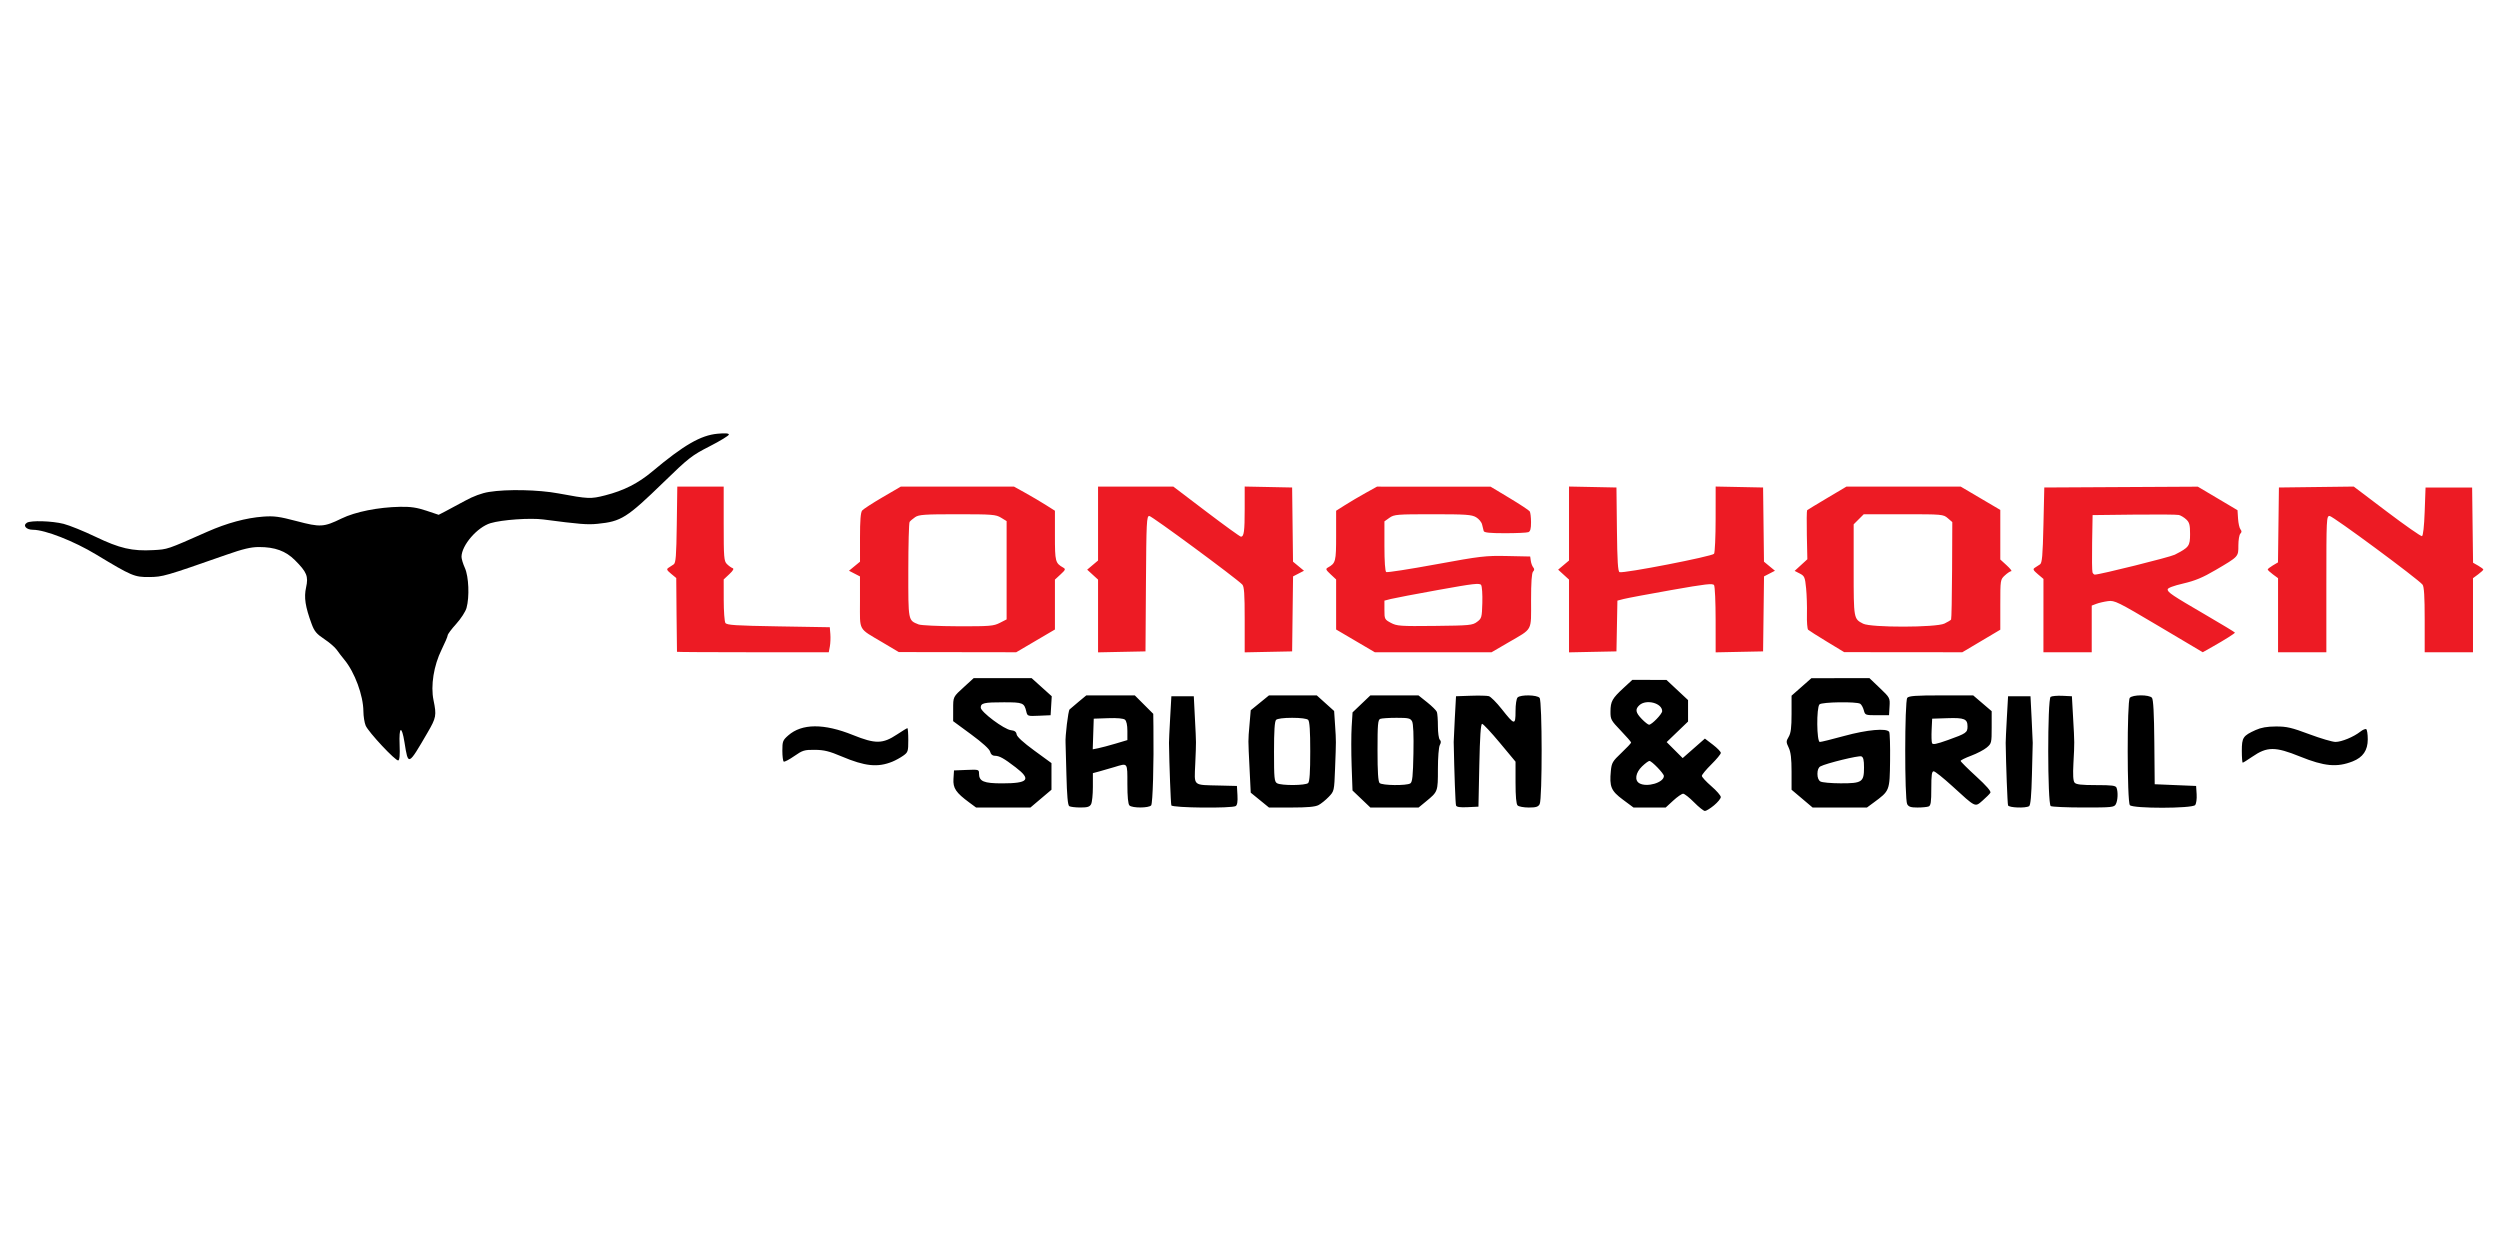
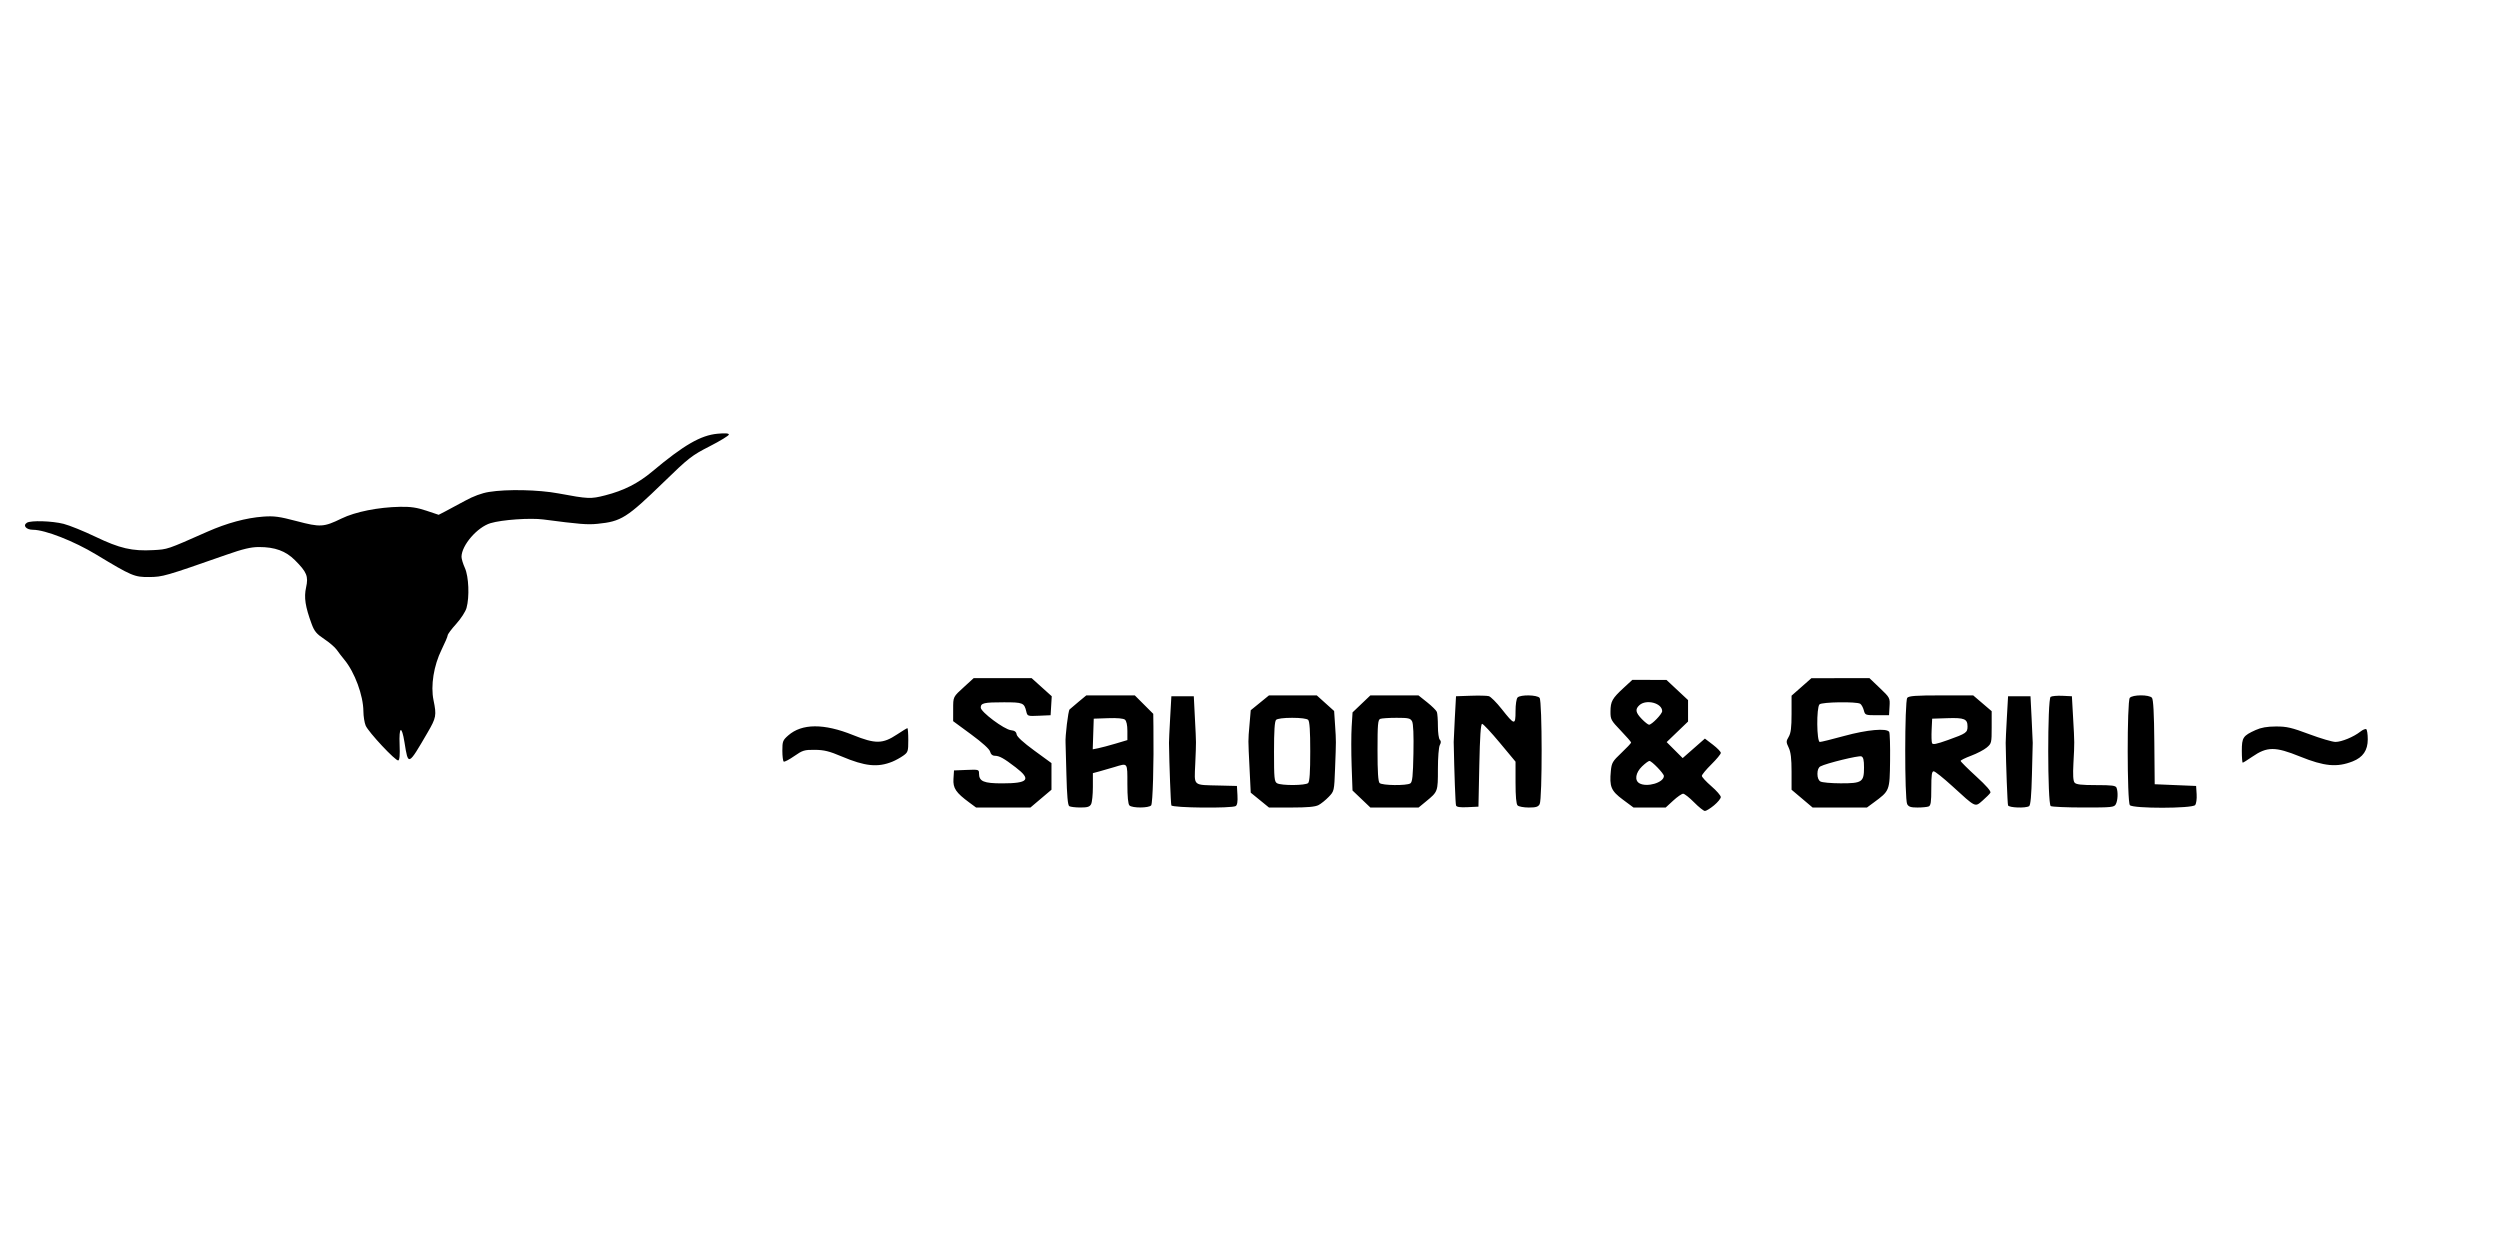
<svg xmlns="http://www.w3.org/2000/svg" width="300" height="150" viewBox="0 0 300 150" fill="none">
  <rect width="300" height="150" fill="white" />
-   <path d="M99.581 77.588C99.651 77.213 99.678 76.538 99.642 76.087L99.575 75.268L93.408 75.165C88.23 75.078 87.21 75.012 87.046 74.751C86.938 74.58 86.848 73.337 86.847 71.987L86.843 69.534L87.516 68.902C87.99 68.456 88.105 68.24 87.904 68.172C87.748 68.118 87.445 67.9 87.231 67.686C86.876 67.331 86.843 66.923 86.843 62.847V58.396H84.06H81.276L81.213 62.959C81.161 66.736 81.097 67.556 80.84 67.726C80.669 67.839 80.389 68.022 80.219 68.133C79.959 68.302 80.01 68.419 80.529 68.849L81.15 69.363L81.186 73.765C81.206 76.186 81.23 78.19 81.238 78.218C81.247 78.247 85.349 78.27 90.353 78.27H99.453L99.581 77.588ZM124.268 76.905L126.591 75.54V72.546V69.552L127.264 68.932C127.861 68.382 127.897 68.289 127.584 68.111C126.635 67.569 126.591 67.399 126.591 64.279V61.289L125.504 60.601C124.906 60.222 123.803 59.571 123.052 59.154L121.686 58.396H114.889H108.091L105.903 59.673C104.7 60.376 103.599 61.092 103.457 61.265C103.277 61.485 103.198 62.467 103.2 64.491L103.201 67.402L102.539 67.946L101.878 68.49L102.538 68.831L103.197 69.172V72.247C103.197 75.795 102.941 75.332 105.868 77.069L107.855 78.249L114.901 78.259L121.946 78.27L124.268 76.905ZM110.241 74.934C108.963 74.424 108.994 74.587 108.997 68.456C108.999 65.371 109.069 62.749 109.153 62.628C109.236 62.508 109.535 62.252 109.817 62.059C110.259 61.756 110.944 61.709 114.889 61.709C119.069 61.71 119.505 61.744 120.121 62.12L120.794 62.531V68.43V74.328L119.974 74.747C119.229 75.127 118.775 75.164 114.954 75.152C112.644 75.145 110.523 75.046 110.241 74.934ZM137.513 70.041C137.563 62.586 137.596 61.916 137.916 61.916C138.214 61.916 148.228 69.299 149.066 70.136C149.303 70.373 149.363 71.227 149.363 74.357V78.282L152.209 78.224L155.056 78.167L155.111 73.667L155.167 69.168L155.823 68.829L156.479 68.49L155.82 67.946L155.162 67.402L155.109 62.951L155.056 58.5L152.209 58.442L149.363 58.385V61.065C149.363 63.767 149.277 64.4 148.912 64.4C148.802 64.4 146.933 63.049 144.759 61.398L140.805 58.396H136.286H131.766V62.829V67.261L131.113 67.811L130.461 68.36L131.113 68.956L131.766 69.552V73.917V78.282L134.613 78.224L137.459 78.167L137.513 70.041ZM180.996 77.101C183.978 75.363 183.728 75.825 183.728 72.069C183.728 69.892 183.806 68.751 183.967 68.591C184.137 68.42 184.143 68.273 183.987 68.083C183.866 67.936 183.735 67.583 183.696 67.298L183.624 66.781L180.848 66.723C178.265 66.669 177.672 66.738 172.313 67.721C169.146 68.302 166.459 68.719 166.343 68.647C166.214 68.567 166.131 67.344 166.131 65.54V62.565L166.732 62.137C167.297 61.735 167.615 61.709 171.928 61.709C175.921 61.709 176.601 61.756 177.131 62.069C177.467 62.267 177.792 62.663 177.853 62.949C177.915 63.234 178.002 63.585 178.045 63.727C178.103 63.915 178.8 63.986 180.599 63.986C181.959 63.986 183.22 63.929 183.4 63.86C183.641 63.768 183.727 63.452 183.724 62.67C183.723 62.084 183.653 61.499 183.569 61.368C183.486 61.238 182.392 60.517 181.14 59.764L178.863 58.397L172.051 58.397L165.239 58.396L163.874 59.154C163.123 59.571 162.019 60.222 161.421 60.601L160.335 61.289V64.279C160.335 67.394 160.287 67.578 159.35 68.102C159.05 68.27 159.091 68.372 159.671 68.914L160.335 69.534V72.537V75.54L162.657 76.905L164.979 78.27H171.984H178.989L180.996 77.101ZM166.907 74.743C166.156 74.341 166.131 74.29 166.131 73.201V72.076L166.907 71.876C167.334 71.767 169.902 71.278 172.612 70.789C176.856 70.024 177.568 69.943 177.737 70.204C177.845 70.371 177.909 71.336 177.88 72.349C177.83 74.1 177.799 74.211 177.244 74.626C176.698 75.033 176.37 75.064 172.172 75.11C168.02 75.155 167.626 75.127 166.907 74.743ZM194.032 75.12L194.089 72.073L194.86 71.875C195.284 71.766 197.853 71.285 200.569 70.805C204.692 70.076 205.538 69.979 205.69 70.219C205.79 70.377 205.874 72.256 205.875 74.394L205.878 78.282L208.725 78.224L211.571 78.167L211.627 73.667L211.683 69.168L212.339 68.829L212.995 68.49L212.336 67.946L211.677 67.402L211.624 62.951L211.571 58.5L208.725 58.442L205.879 58.385L205.875 62.272C205.873 64.41 205.789 66.291 205.688 66.451C205.49 66.763 194.819 68.837 194.345 68.656C194.15 68.581 194.072 67.32 194.03 63.528L193.975 58.5L191.128 58.442L188.282 58.385V62.823V67.261L187.629 67.811L186.977 68.36L187.629 68.956L188.282 69.552V73.917V78.282L191.128 78.224L193.975 78.167L194.032 75.12ZM237.757 76.917L240.036 75.564V72.56C240.036 69.577 240.04 69.552 240.584 69.048C240.885 68.769 241.23 68.54 241.349 68.54C241.469 68.54 241.222 68.225 240.801 67.84L240.036 67.139V64.165V61.191L237.664 59.794L235.292 58.396H228.429H221.566L219.26 59.765C217.992 60.517 216.911 61.175 216.858 61.225C216.804 61.276 216.788 62.62 216.821 64.214L216.882 67.111L216.12 67.809L215.358 68.507L215.974 68.825C216.541 69.118 216.601 69.257 216.732 70.587C216.81 71.381 216.856 72.788 216.833 73.713C216.811 74.639 216.876 75.475 216.977 75.571C217.079 75.667 218.094 76.311 219.232 77.002L221.302 78.257L228.39 78.264L235.478 78.27L237.758 76.917L237.757 76.917ZM223.578 74.844C222.437 74.26 222.44 74.274 222.44 68.381V62.919L223.045 62.314L223.65 61.709H228.416C233.074 61.709 233.194 61.719 233.729 62.179L234.276 62.65L234.25 68.422C234.235 71.597 234.182 74.262 234.132 74.344C234.081 74.426 233.721 74.644 233.332 74.829C232.319 75.31 224.511 75.322 223.578 74.844ZM251.008 75.47V72.67L251.563 72.459C251.868 72.343 252.497 72.197 252.961 72.135C253.756 72.028 254.1 72.198 259.067 75.145L264.33 78.269L265.484 77.618C266.959 76.786 268.191 76.009 268.191 75.911C268.191 75.869 266.63 74.924 264.723 73.812C260.617 71.417 260.117 71.082 260.117 70.727C260.117 70.557 260.813 70.295 261.989 70.021C263.42 69.687 264.334 69.306 265.87 68.403C268.655 66.766 268.605 66.82 268.605 65.444C268.605 64.802 268.713 64.168 268.844 64.036C269.019 63.862 269.022 63.722 268.858 63.524C268.733 63.374 268.602 62.795 268.566 62.237L268.501 61.224L266.121 59.812L263.74 58.4L254.528 58.45L245.315 58.5L245.212 63.01C245.127 66.71 245.052 67.558 244.798 67.726C244.627 67.839 244.347 68.021 244.177 68.13C243.919 68.296 243.98 68.426 244.541 68.901L245.215 69.472L245.213 73.871L245.211 78.27H248.109H251.007V75.47L251.008 75.47ZM251.1 68.687C251.043 68.54 251.023 66.933 251.055 65.116L251.112 61.812L256.08 61.754C258.813 61.722 261.237 61.741 261.467 61.798C261.697 61.854 262.093 62.093 262.347 62.33C262.731 62.688 262.808 62.981 262.808 64.083C262.808 65.525 262.688 65.687 260.968 66.566C260.394 66.859 251.983 68.954 251.379 68.954C251.282 68.954 251.156 68.834 251.1 68.687ZM279.163 70.093C279.163 62.208 279.177 61.916 279.555 61.916C279.931 61.916 290.172 69.485 290.704 70.156C290.89 70.391 290.963 71.573 290.963 74.376V78.27H293.861H296.759V73.825V69.381L297.38 68.922C297.722 68.669 298.001 68.41 298 68.346C298 68.282 297.722 68.072 297.383 67.879L296.767 67.529L296.711 63.014L296.656 58.5H293.861H291.066L290.963 61.381C290.898 63.169 290.774 64.291 290.636 64.337C290.513 64.377 288.621 63.056 286.431 61.4L282.45 58.388L277.96 58.444L273.47 58.5L273.414 62.993L273.358 67.487L272.741 67.851C272.402 68.052 272.124 68.271 272.124 68.339C272.124 68.407 272.403 68.669 272.745 68.922L273.366 69.381V73.826V78.27H276.264H279.163L279.163 70.093Z" fill="#ED1B24" />
  <path d="M205.682 96.644C206.127 96.274 206.494 95.826 206.496 95.648C206.498 95.471 205.987 94.883 205.361 94.343C204.735 93.802 204.222 93.245 204.222 93.106C204.222 92.966 204.735 92.346 205.361 91.727C205.987 91.109 206.499 90.487 206.499 90.347C206.499 90.206 206.069 89.762 205.543 89.36L204.587 88.63L203.254 89.801L201.92 90.972L200.959 90.011L199.999 89.051L201.282 87.818L202.566 86.585V85.298V84.01L201.272 82.801L199.978 81.592L197.93 81.588L195.881 81.583L194.824 82.558C193.461 83.817 193.267 84.167 193.258 85.379C193.251 86.325 193.319 86.452 194.492 87.674C195.176 88.385 195.735 89.029 195.735 89.105C195.735 89.181 195.21 89.739 194.569 90.345C193.506 91.35 193.395 91.541 193.302 92.507C193.119 94.409 193.324 94.899 194.745 95.955L196.019 96.902H197.952H199.884L200.783 96.074C201.277 95.619 201.814 95.246 201.976 95.246C202.138 95.246 202.73 95.712 203.291 96.281C203.851 96.85 204.436 97.316 204.591 97.316C204.745 97.316 205.236 97.014 205.682 96.644ZM196.718 93.988C196.124 93.642 196.27 92.719 197.038 91.975C197.414 91.611 197.814 91.313 197.928 91.313C198.21 91.313 199.668 92.826 199.668 93.118C199.668 93.913 197.624 94.515 196.718 93.988ZM197.017 86.283C196.262 85.504 196.195 85.106 196.734 84.617C197.558 83.871 199.461 84.374 199.461 85.337C199.461 85.676 198.215 86.966 197.887 86.966C197.773 86.966 197.381 86.659 197.017 86.283ZM124.914 95.835L126.177 94.767V93.169V91.572L124.117 90.069C122.801 89.108 122.035 88.408 121.995 88.128C121.95 87.813 121.759 87.671 121.312 87.622C120.497 87.532 117.689 85.432 117.689 84.913C117.689 84.362 118.072 84.275 120.475 84.275C122.752 84.275 122.906 84.338 123.153 85.371C123.289 85.941 123.31 85.949 124.682 85.888L126.073 85.827L126.141 84.689L126.209 83.55L125.002 82.464L123.796 81.377L120.32 81.377L116.843 81.376L115.765 82.36C114.331 83.668 114.383 83.563 114.38 85.149L114.377 86.54L116.535 88.127C117.905 89.135 118.738 89.893 118.816 90.203C118.895 90.518 119.09 90.692 119.363 90.692C119.921 90.692 120.445 90.981 121.881 92.082C123.795 93.548 123.409 94.004 120.255 94.004C118.045 94.004 117.482 93.765 117.482 92.825C117.482 92.343 117.442 92.332 115.981 92.391L114.48 92.452L114.416 93.463C114.345 94.582 114.702 95.115 116.323 96.308L117.13 96.903H120.391H123.652L124.914 95.835ZM130.931 96.502C131.049 96.282 131.145 95.354 131.145 94.44V92.778L131.921 92.569C132.348 92.454 133.164 92.219 133.733 92.046C135.359 91.552 135.285 91.457 135.285 94.067C135.285 95.61 135.37 96.49 135.534 96.654C135.863 96.984 137.866 96.976 138.14 96.644C138.333 96.411 138.469 91.643 138.411 87.193L138.391 85.661L137.284 84.554L136.177 83.447H133.266H130.356L129.457 84.191C128.962 84.6 128.464 85.023 128.35 85.132C128.182 85.293 127.811 88.365 127.866 89.14C127.875 89.254 127.921 90.974 127.97 92.963C128.032 95.469 128.136 96.629 128.308 96.738C128.445 96.825 129.043 96.898 129.637 96.9C130.494 96.902 130.761 96.82 130.931 96.502ZM131.188 88.08L131.249 86.241L132.977 86.181C134.073 86.142 134.811 86.209 134.995 86.362C135.178 86.513 135.286 87.012 135.286 87.707V88.811L133.873 89.232C133.096 89.463 132.161 89.713 131.794 89.786L131.128 89.919L131.188 88.08ZM148.288 96.725C148.47 96.609 148.538 96.189 148.495 95.434L148.431 94.315L146.361 94.264C143.074 94.182 143.317 94.397 143.43 91.668C143.549 88.805 143.554 89.413 143.392 86.241L143.256 83.55H141.91H140.564L140.419 86.138C140.338 87.561 140.275 88.912 140.278 89.14C140.314 91.798 140.49 96.442 140.562 96.644C140.67 96.945 147.823 97.019 148.288 96.725ZM158.223 96.61C158.53 96.449 159.08 96.006 159.443 95.627C160.103 94.937 160.105 94.932 160.207 92.245C160.339 88.775 160.339 89.004 160.209 87.023L160.096 85.32L159.054 84.383L158.013 83.447H155.145H152.276L151.182 84.338L150.087 85.228L149.939 86.977C149.768 89.001 149.767 88.55 149.947 92.233L150.088 95.12L151.182 96.011L152.277 96.903H154.971C156.891 96.903 157.824 96.819 158.223 96.61ZM153.244 93.988C152.921 93.8 152.882 93.388 152.882 90.206C152.882 87.704 152.956 86.56 153.13 86.386C153.283 86.234 154.027 86.138 155.056 86.138C156.084 86.138 156.829 86.234 156.981 86.386C157.155 86.56 157.229 87.697 157.229 90.175C157.229 92.652 157.155 93.789 156.981 93.963C156.675 94.269 153.76 94.288 153.244 93.988ZM171.132 96.163C172.549 94.997 172.549 94.997 172.549 92.295C172.549 90.913 172.648 89.652 172.775 89.414C172.938 89.109 172.938 88.929 172.775 88.765C172.65 88.641 172.549 87.913 172.549 87.148C172.549 86.383 172.492 85.61 172.423 85.43C172.354 85.25 171.829 84.73 171.257 84.275L170.217 83.447H167.331H164.444L163.375 84.467L162.306 85.487L162.199 87.21C162.14 88.157 162.139 90.266 162.196 91.896L162.301 94.86L163.373 95.881L164.444 96.903H167.338H170.232L171.132 96.163ZM165.551 93.963C165.377 93.789 165.303 92.625 165.303 90.052C165.303 86.903 165.349 86.371 165.63 86.263C165.811 86.194 166.692 86.138 167.59 86.138C169.025 86.138 169.249 86.189 169.45 86.564C169.598 86.84 169.655 88.19 169.612 90.402C169.559 93.158 169.487 93.851 169.236 94.009C168.78 94.297 165.849 94.261 165.551 93.963ZM177.517 91.831C177.59 88.349 177.69 86.862 177.854 86.862C177.982 86.862 178.937 87.883 179.975 89.131L181.864 91.4V93.903C181.864 95.574 181.947 96.489 182.113 96.654C182.249 96.791 182.852 96.903 183.451 96.903C184.324 96.903 184.585 96.822 184.76 96.494C185.082 95.892 185.073 84.131 184.75 83.742C184.446 83.376 182.467 83.341 182.113 83.695C181.969 83.839 181.864 84.531 181.864 85.345C181.864 87.06 181.749 87.043 180.208 85.089C179.582 84.295 178.883 83.596 178.656 83.537C178.428 83.477 177.45 83.455 176.482 83.489L174.722 83.55L174.58 86.138C174.502 87.561 174.441 88.865 174.444 89.036C174.516 92.831 174.649 96.445 174.724 96.654C174.793 96.845 175.196 96.905 176.117 96.861L177.414 96.799L177.517 91.831ZM224.841 96.308C226.772 94.887 226.762 94.912 226.809 91.292C226.832 89.517 226.784 87.957 226.703 87.826C226.41 87.351 224.042 87.564 221.316 88.311C219.862 88.71 218.542 89.036 218.382 89.036C217.998 89.036 217.96 84.904 218.341 84.523C218.627 84.237 222.791 84.176 223.225 84.451C223.372 84.544 223.565 84.892 223.654 85.224C223.812 85.817 223.84 85.827 225.249 85.827H226.684L226.745 84.781C226.805 83.745 226.793 83.722 225.57 82.555L224.334 81.376L220.851 81.379L217.368 81.383L216.178 82.432L214.987 83.481V85.658C214.987 87.313 214.905 87.973 214.644 88.415C214.324 88.957 214.324 89.046 214.644 89.721C214.896 90.251 214.987 91.022 214.987 92.606V94.768L216.25 95.835L217.512 96.903H220.773H224.034L224.841 96.308ZM218.455 93.781C218.222 93.645 218.092 93.318 218.092 92.863C218.092 92.401 218.218 92.089 218.455 91.963C219.154 91.592 223.042 90.641 223.36 90.763C223.601 90.855 223.682 91.194 223.682 92.103C223.682 93.85 223.45 94.006 220.871 93.998C219.741 93.995 218.654 93.897 218.455 93.781ZM231.428 96.777C231.696 96.674 231.756 96.28 231.756 94.603C231.756 92.997 231.817 92.555 232.042 92.555C232.2 92.555 233.201 93.353 234.268 94.328C237.132 96.946 236.981 96.875 237.913 96.066C238.341 95.694 238.761 95.273 238.846 95.129C238.949 94.957 238.365 94.287 237.138 93.165C236.113 92.229 235.275 91.394 235.275 91.309C235.275 91.225 235.845 90.943 236.542 90.683C237.24 90.422 238.078 89.983 238.406 89.707C238.983 89.221 239.001 89.148 239.001 87.274V85.342L237.892 84.394L236.783 83.447H232.949C229.903 83.447 229.065 83.507 228.873 83.739C228.553 84.124 228.542 95.898 228.861 96.495C229.032 96.815 229.296 96.903 230.09 96.903C230.646 96.903 231.248 96.846 231.428 96.777ZM231.841 89.168C231.783 89.015 231.762 88.293 231.797 87.565L231.859 86.241L233.691 86.181C235.72 86.115 236.103 86.272 236.103 87.173C236.103 87.909 235.942 88.021 233.767 88.798C232.341 89.307 231.926 89.387 231.841 89.168ZM243.494 96.738C243.667 96.629 243.77 95.469 243.832 92.963C243.881 90.974 243.924 89.254 243.927 89.14C243.93 89.026 243.871 87.722 243.796 86.241L243.659 83.55H242.314H240.968L240.822 86.138C240.742 87.561 240.679 88.912 240.682 89.14C240.718 91.798 240.894 96.442 240.966 96.644C241.068 96.93 243.074 97.005 243.494 96.738ZM253.899 96.502C254.137 96.059 254.182 95.046 253.988 94.539C253.884 94.267 253.466 94.212 251.529 94.212C249.753 94.212 249.137 94.141 248.949 93.914C248.777 93.707 248.735 92.998 248.811 91.585C248.947 89.046 248.948 89.235 248.773 86.138L248.628 83.55L247.489 83.496C246.863 83.467 246.227 83.523 246.077 83.621C245.685 83.877 245.694 96.48 246.087 96.729C246.232 96.821 248.001 96.898 250.018 96.9C253.433 96.903 253.7 96.875 253.899 96.502ZM263.416 96.608C263.553 96.444 263.632 95.874 263.597 95.314L263.533 94.315L261.049 94.212L258.564 94.108L258.519 89.065C258.489 85.618 258.399 83.932 258.235 83.735C257.909 83.342 255.903 83.347 255.575 83.742C255.235 84.151 255.244 96.207 255.584 96.618C255.935 97.04 263.065 97.031 263.416 96.608ZM107.091 91.397C107.468 91.243 108.05 90.922 108.385 90.684C108.959 90.275 108.994 90.167 108.994 88.815C108.994 88.026 108.946 87.38 108.888 87.38C108.829 87.38 108.269 87.72 107.644 88.135C105.922 89.278 105.051 89.29 102.363 88.207C98.864 86.796 96.229 86.811 94.589 88.251C93.936 88.825 93.882 88.964 93.882 90.08C93.882 90.745 93.957 91.335 94.049 91.392C94.141 91.449 94.709 91.151 95.311 90.731C96.315 90.032 96.523 89.969 97.784 89.98C98.894 89.991 99.517 90.144 100.997 90.772C103.798 91.96 105.328 92.117 107.091 91.397ZM282.32 91.367C283.556 90.88 284.131 90.04 284.131 88.722C284.131 88.111 284.049 87.561 283.948 87.499C283.848 87.436 283.528 87.572 283.238 87.8C282.435 88.432 280.999 89.026 280.264 89.031C279.902 89.034 278.485 88.617 277.115 88.105C274.989 87.309 274.403 87.174 273.116 87.177C272.048 87.181 271.335 87.305 270.679 87.603C269.156 88.294 269.019 88.5 269.019 90.103C269.019 90.883 269.068 91.52 269.127 91.52C269.187 91.52 269.705 91.197 270.279 90.803C272.056 89.58 273.02 89.577 276.001 90.784C278.922 91.967 280.442 92.107 282.32 91.367ZM47.953 89.38C47.86 87.155 48.205 86.983 48.54 89.088C48.992 91.925 48.961 91.939 51.311 87.904C52.349 86.121 52.399 85.849 52.023 84.026C51.662 82.281 52.049 79.863 52.995 77.948C53.394 77.141 53.721 76.372 53.721 76.24C53.721 76.107 54.18 75.49 54.742 74.87C55.308 74.245 55.862 73.389 55.983 72.953C56.351 71.628 56.251 69.18 55.786 68.156C55.561 67.66 55.379 67.055 55.381 66.811C55.395 65.428 57.273 63.256 58.867 62.778C60.243 62.366 63.63 62.13 65.21 62.337C69.584 62.909 70.478 62.98 71.718 62.856C74.549 62.574 75.218 62.152 79.625 57.874C82.653 54.934 83.009 54.656 85.163 53.554C86.429 52.907 87.464 52.274 87.464 52.148C87.464 51.992 87.033 51.96 86.094 52.048C84.08 52.236 82.045 53.415 78.259 56.589C76.57 58.005 74.861 58.87 72.62 59.443C70.879 59.889 70.604 59.877 67.011 59.209C64.624 58.764 60.845 58.684 58.689 59.032C57.805 59.174 56.811 59.541 55.791 60.101C54.937 60.57 53.878 61.138 53.438 61.365L52.639 61.776L51.161 61.282C50.037 60.905 49.284 60.794 48.011 60.817C45.395 60.865 42.642 61.414 40.989 62.219C38.845 63.262 38.448 63.286 35.6 62.535C33.502 61.982 32.885 61.899 31.57 61.996C29.527 62.146 27.232 62.767 24.885 63.805C20.007 65.963 20.144 65.917 18.393 66.014C15.86 66.154 14.366 65.808 11.456 64.41C10.051 63.736 8.329 63.038 7.629 62.861C6.249 62.51 3.695 62.433 3.23 62.727C2.703 63.061 3.14 63.573 3.952 63.573C5.407 63.573 8.869 64.928 11.542 66.544C15.816 69.127 16.129 69.26 17.907 69.244C19.526 69.23 19.821 69.145 27.119 66.588C29.17 65.869 30.109 65.645 31.066 65.644C32.99 65.642 34.287 66.115 35.394 67.223C36.819 68.648 37.029 69.161 36.73 70.494C36.462 71.69 36.632 72.802 37.399 74.881C37.721 75.754 37.989 76.074 38.908 76.684C39.522 77.092 40.195 77.67 40.404 77.969C40.612 78.268 41.026 78.808 41.324 79.168C42.568 80.673 43.594 83.452 43.608 85.352C43.613 85.955 43.734 86.728 43.879 87.069C44.215 87.862 47.487 91.356 47.795 91.252C47.951 91.199 48.003 90.582 47.953 89.38Z" fill="black" />
</svg>